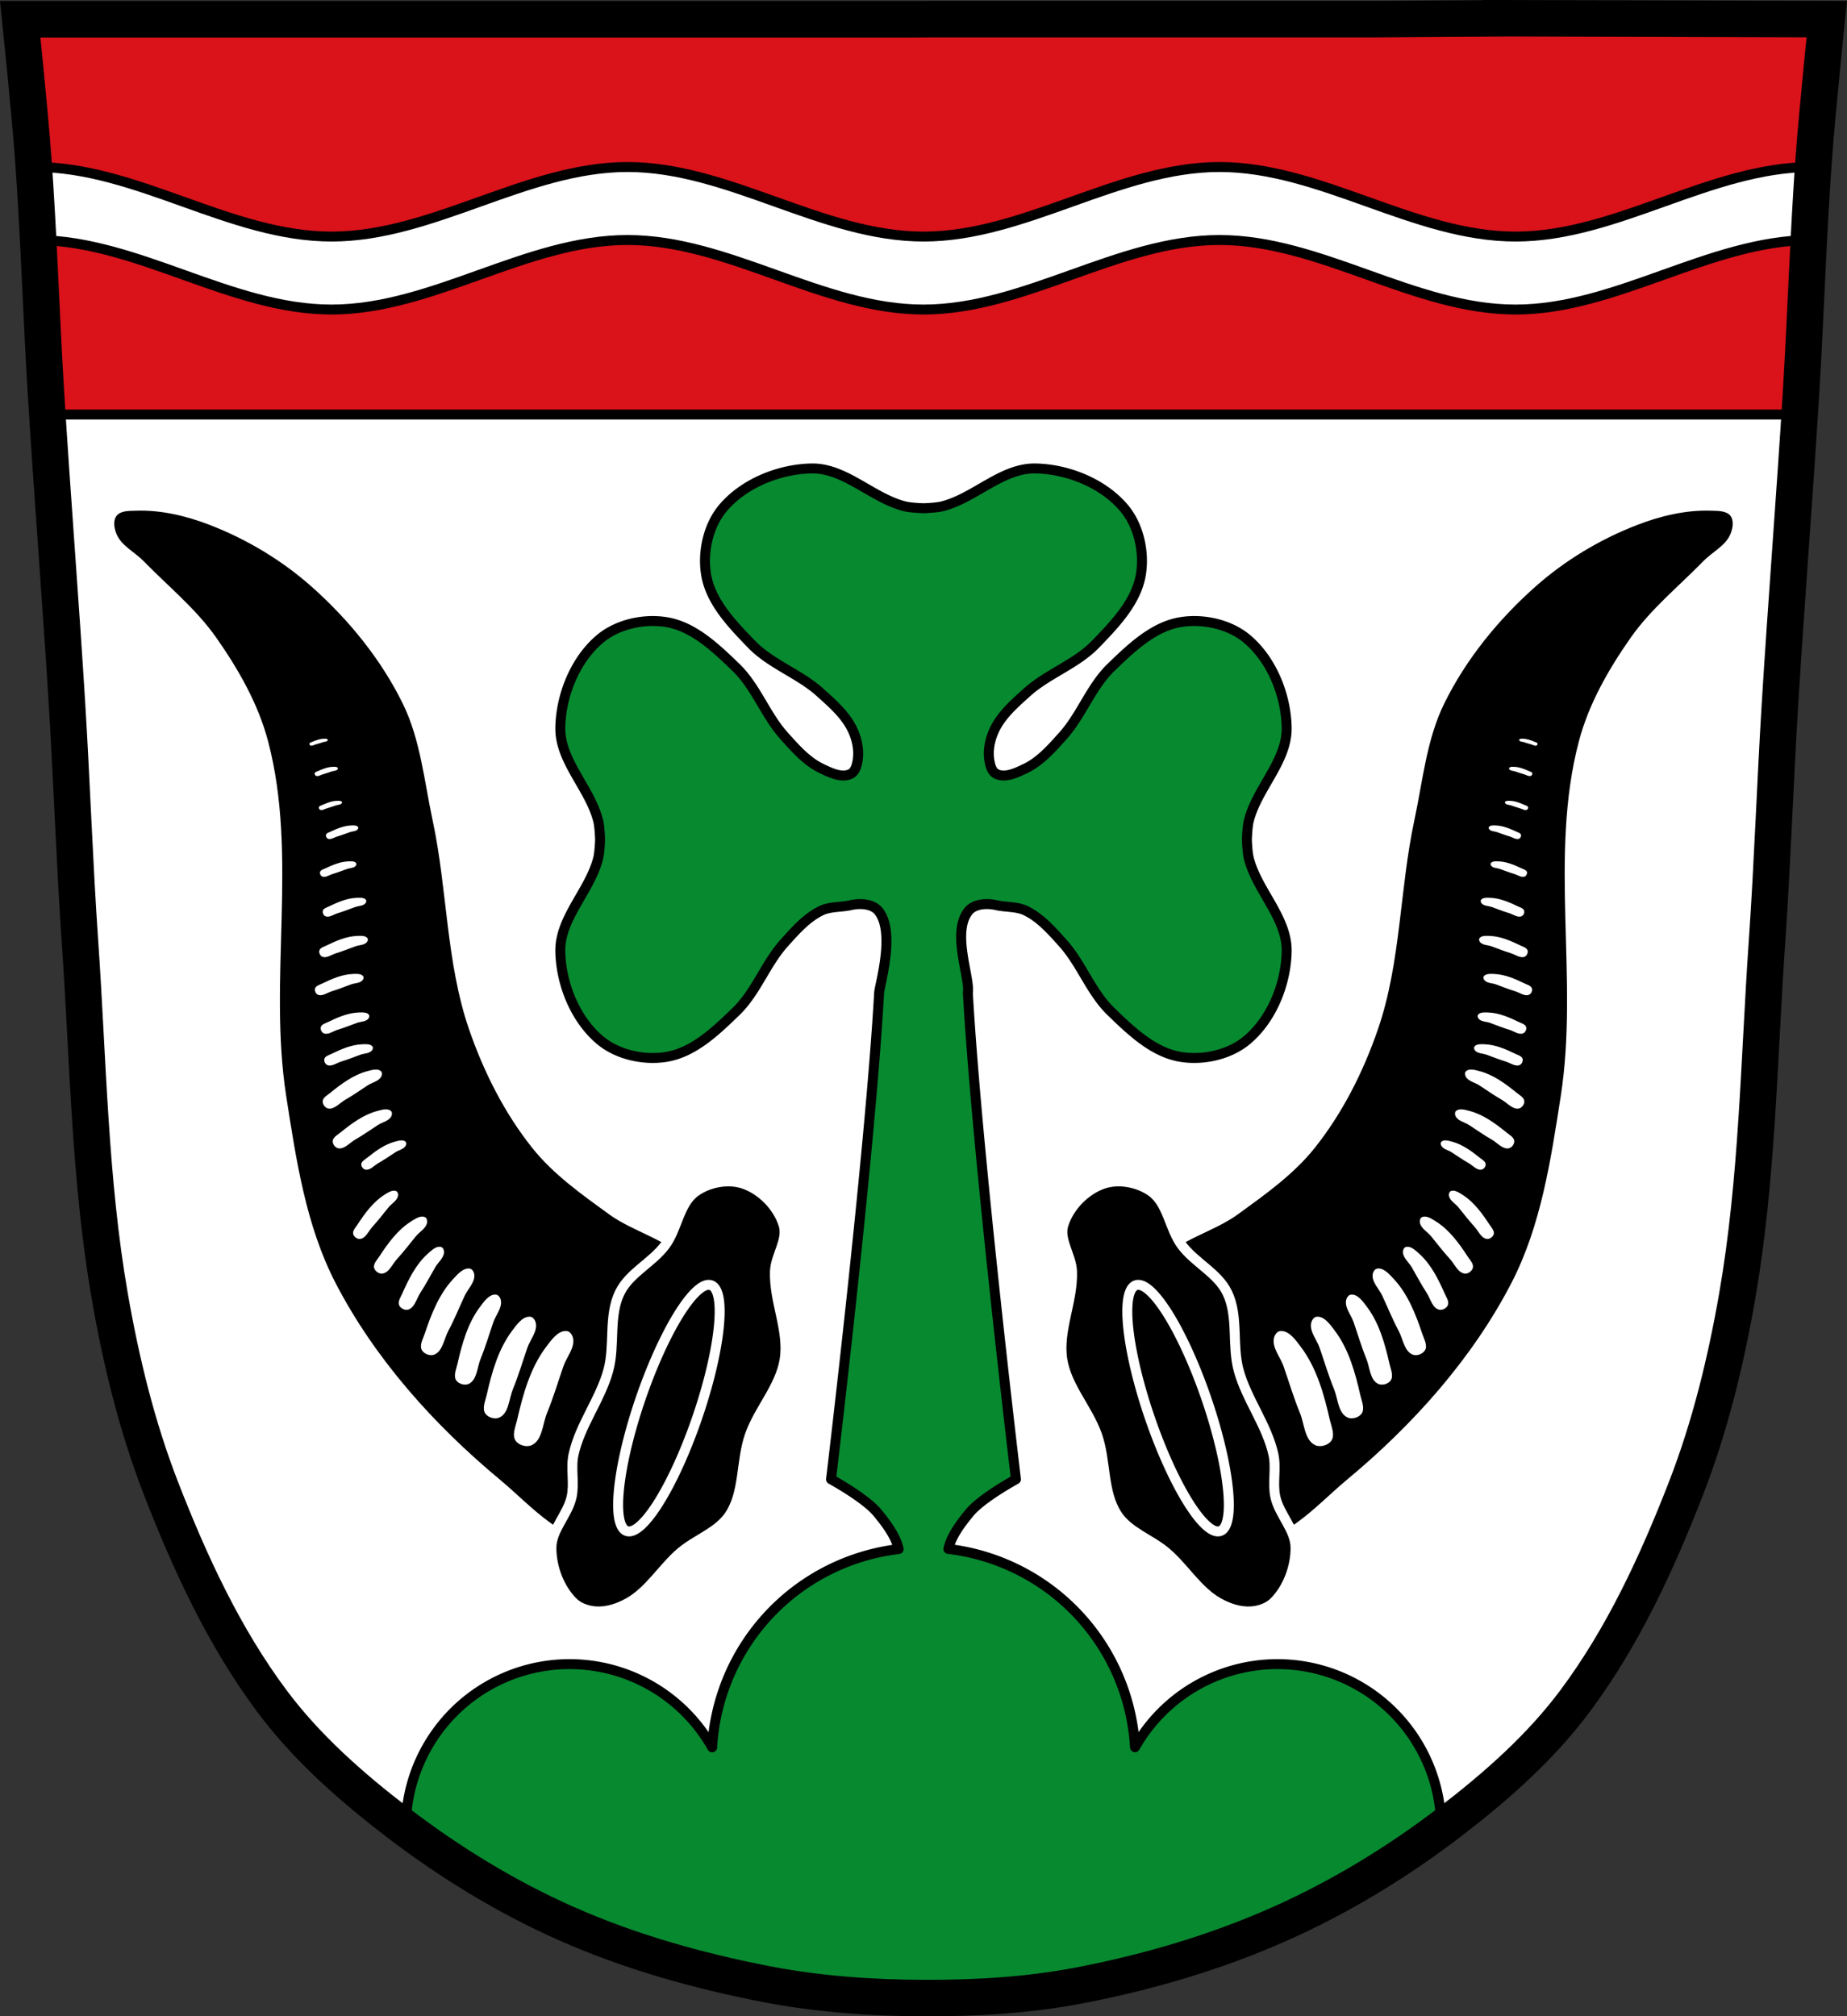
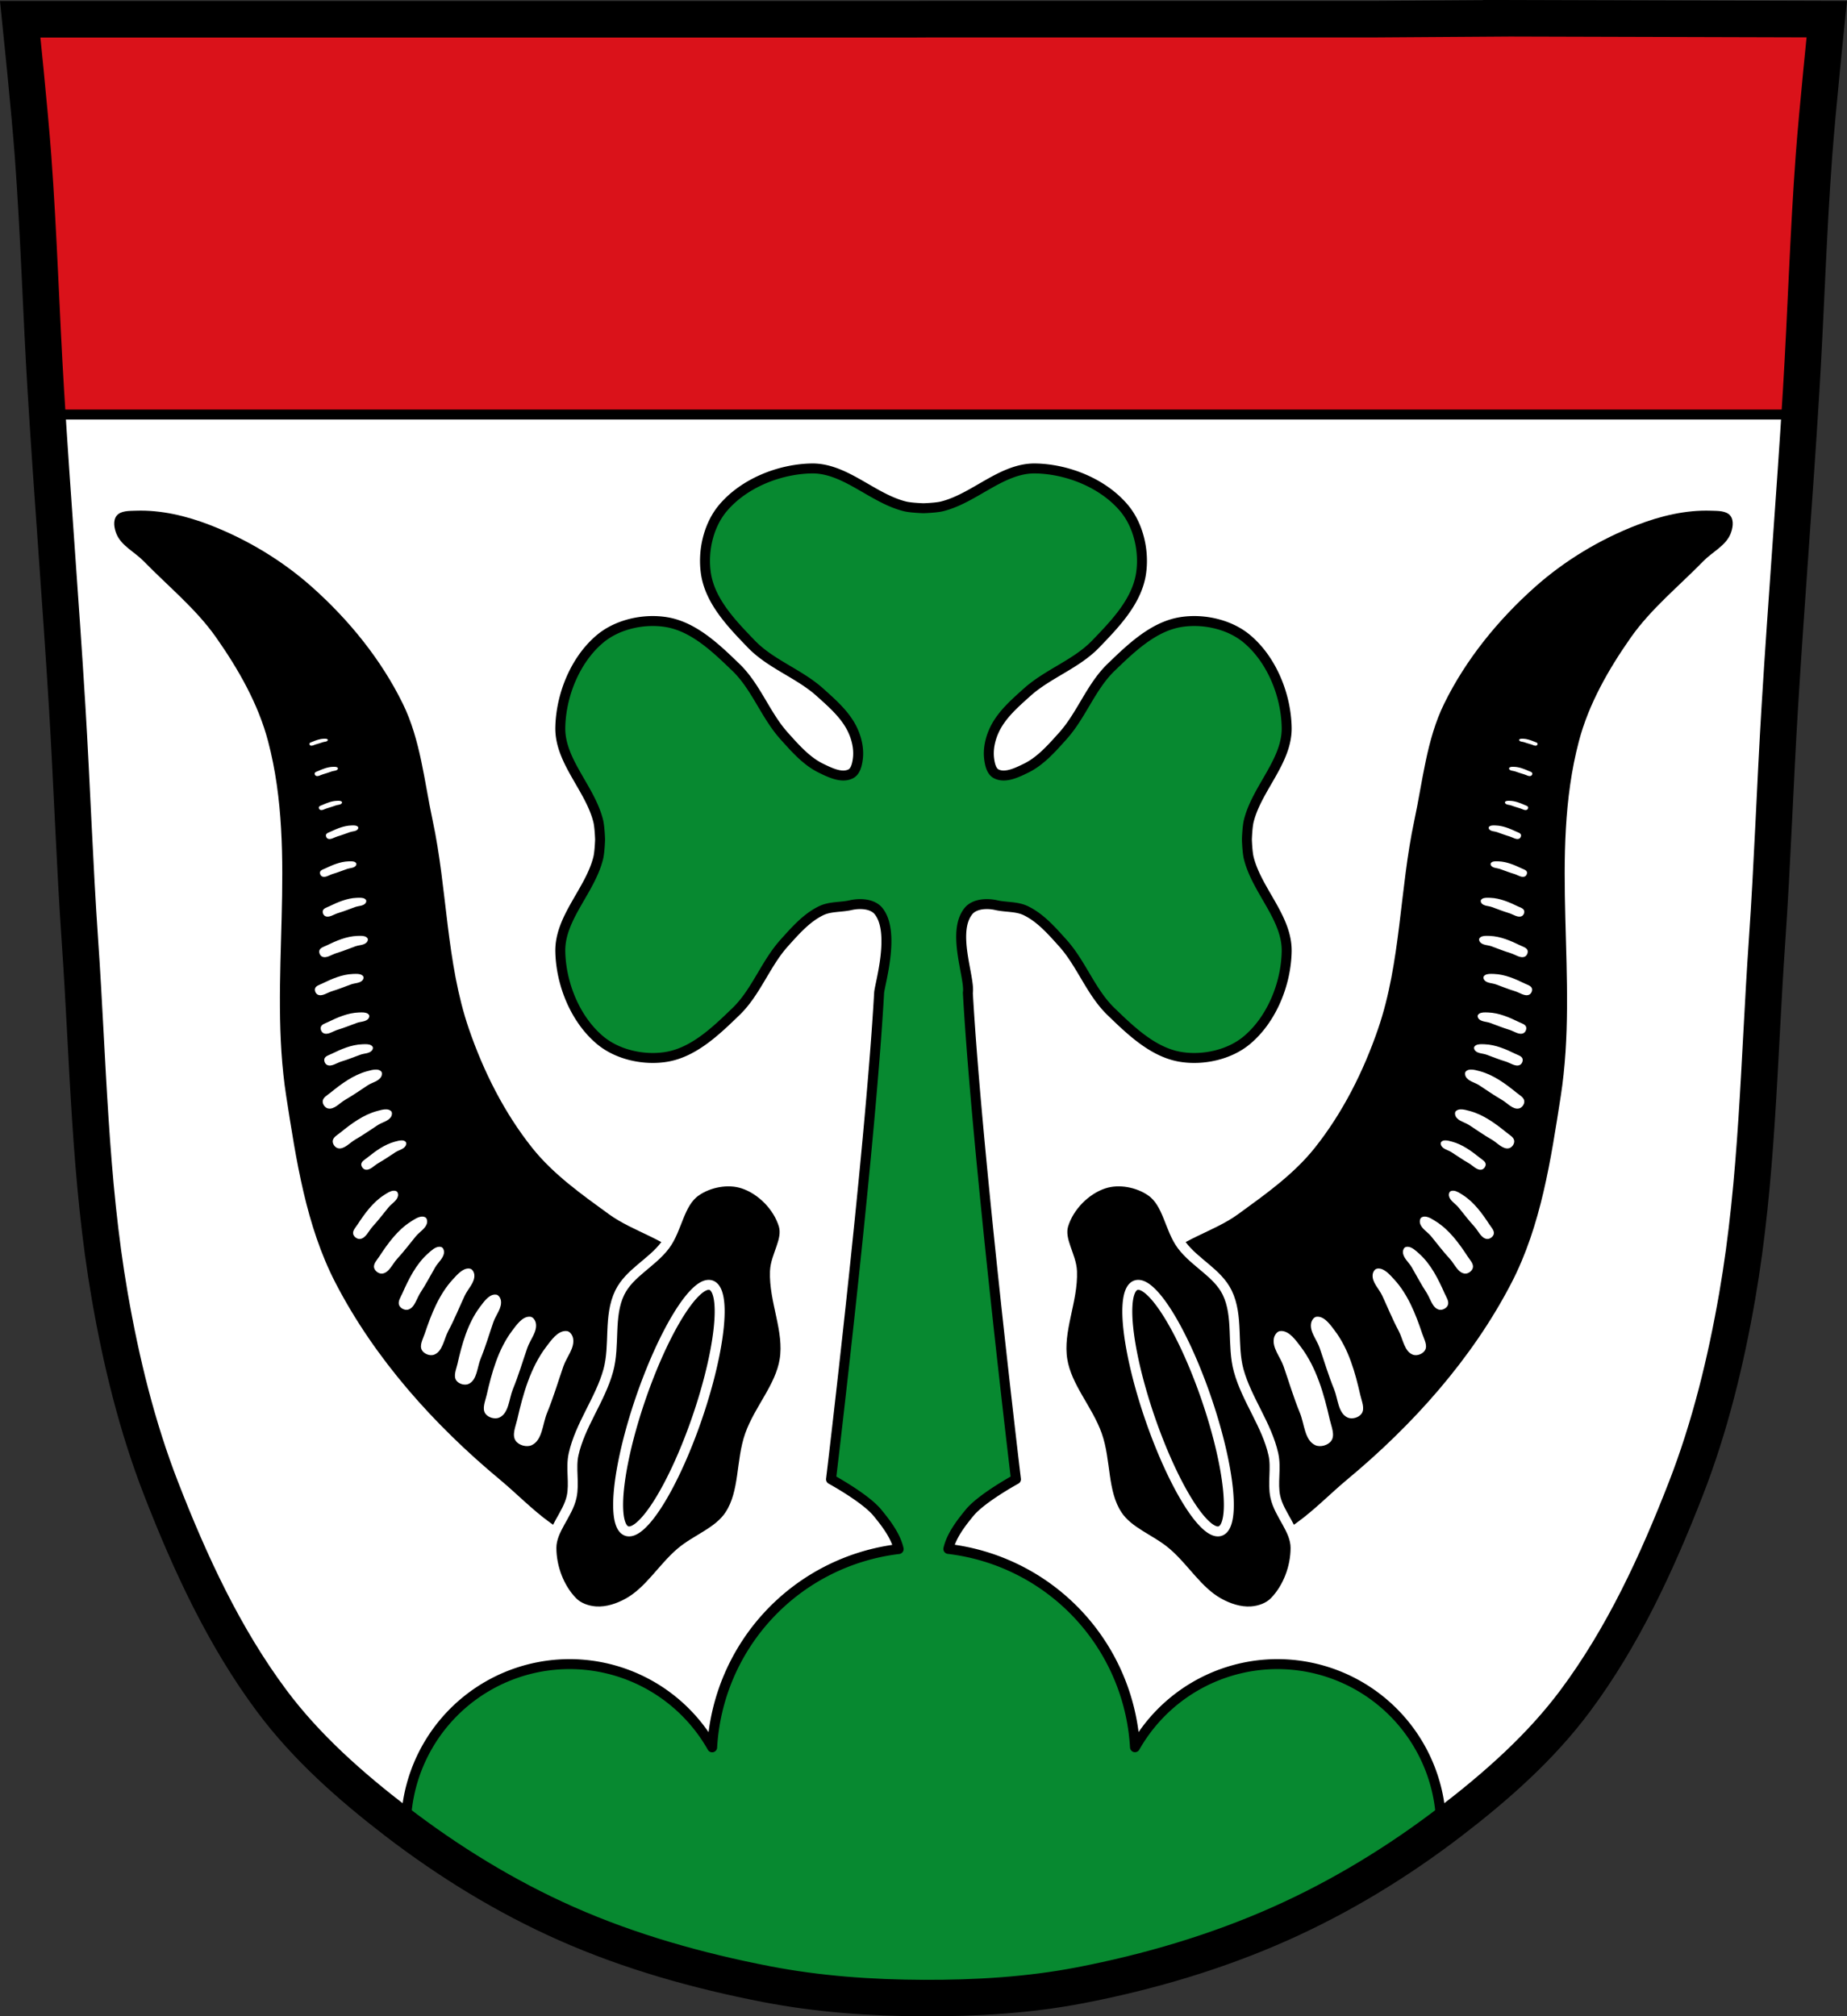
<svg xmlns="http://www.w3.org/2000/svg" height="607.99" viewBox="0 0 556.87 607.987">
  <rect x="0" y="0" width="556.87" height="607.987" fill="#333333" stroke="none" />
  <g transform="translate(-65.4-342.52)">
    <path d="m520.15 348.02l-40.29.273h-133.76l-4.529.025h-133.76-136.31c0 0 2.842 27.453 3.861 41.21 1.745 23.58 2.422 47.23 3.861 70.826 1.938 31.779 4.497 63.53 6.434 95.31 1.439 23.6 2.225 47.24 3.861 70.826 2.473 35.669 2.859 71.66 8.983 106.88 3.424 19.696 8.205 39.31 15.443 57.94 8.738 22.494 19.05 44.856 33.484 64.18 10.408 13.936 23.701 25.668 37.493 36.26 15.79 12.12 32.985 22.689 51.18 30.754 19.245 8.531 39.788 14.292 60.46 18.289 15.555 3.01 31.5 4.134 47.34 4.188 15.742.054 31.611-.866 47.07-3.841 20.748-3.993 41.28-10.04 60.58-18.661 18.17-8.112 35.413-18.632 51.2-30.754 13.792-10.588 27.09-22.319 37.493-36.26 14.435-19.329 24.746-41.691 33.484-64.18 7.238-18.632 12.02-38.27 15.443-57.965 6.124-35.23 6.51-71.21 8.983-106.88 1.635-23.588 2.422-47.23 3.861-70.826 1.938-31.779 4.497-63.51 6.434-95.29 1.439-23.6 2.115-47.25 3.861-70.826 1.018-13.759 3.861-41.21 3.861-41.21l-96.02-.273" fill="#fff" />
    <g stroke="#000">
      <g stroke-linejoin="round" stroke-width="3">
        <path d="m520.15 348.03l-40.29.273h-133.76l-4.527.025h-133.76-136.31c0 0 2.841 27.452 3.859 41.21 1.745 23.58 2.422 47.23 3.861 70.826.145 2.384.313 4.768.465 7.152h528.3c.152-2.392.321-4.783.467-7.176 1.439-23.6 2.116-47.25 3.861-70.826 1.018-13.759 3.859-41.21 3.859-41.21l-96.02-.273z" fill="#da121a" stroke-linecap="square" />
        <g stroke-linecap="round">
-           <path d="m76.1 392.88c-.171 0-.341 0-.512.012.512 7.33.921 14.667 1.299 22.01 30.25.355 58.16 20.951 88.46 20.951 30.558 0 58.688-20.969 89.25-20.969 30.558 0 58.686 20.969 89.24 20.969 30.558 0 58.686-20.969 89.24-20.969 30.558 0 58.688 20.969 89.25 20.969 30.29 0 58.2-20.595 88.46-20.951.377-7.339.787-14.676 1.299-22.01-.17 0-.34-.012-.51-.012-30.558 0-58.686 20.969-89.24 20.969-30.558 0-58.688-20.969-89.25-20.969-30.558 0-58.686 20.969-89.24 20.969-30.558 0-58.686-20.969-89.24-20.969-30.558 0-58.688 20.969-89.25 20.969-30.558 0-58.686-20.969-89.24-20.969z" fill="#fff" fill-rule="evenodd" />
          <path d="m310.09 483.77c-9.776.174-20.489 4.497-26.768 11.992-4.43 5.288-6.169 13.273-5.02 20.08 1.383 8.212 7.878 14.927 13.666 20.914 5.843 6.04 14.385 8.882 20.637 14.502 3.674 3.303 7.602 6.71 9.76 11.154 1.322 2.722 2.063 5.923 1.674 8.924-.215 1.652-.66 3.759-2.145 4.516-2.697 1.374-6.204-.35-8.926-1.672-4.444-2.158-7.851-6.088-11.154-9.762-5.62-6.252-8.458-14.792-14.502-20.635-5.987-5.788-12.7-12.281-20.912-13.664-1.276-.215-2.593-.328-3.926-.342-5.777-.058-11.854 1.762-16.15 5.361-7.495 6.279-11.819 16.993-11.992 26.77-.18 10.131 8.997 18.331 11.432 28.17.449 1.814.561 5.576.561 5.576 0 0-.112 3.765-.561 5.578-2.434 9.835-11.611 18.03-11.432 28.16.174 9.776 4.497 20.491 11.992 26.77 5.288 4.43 13.273 6.165 20.08 5.02 8.212-1.383 14.925-7.876 20.912-13.664 6.04-5.843 8.882-14.383 14.502-20.635 3.303-3.674 6.71-7.602 11.154-9.76 2.722-1.322 5.974-1 8.926-1.674 2.815-.638 6.56-.438 8.363 1.77 5.202 6.367.325 22.29.193 24.666-2.768 49.05-14.5 146.68-14.5 146.68 0 0 10.298 5.621 13.941 10.04 2.632 3.192 5.543 6.984 6.451 11a63.9 63.9 0 0 0 -56.229 59.777 49.399 49.399 0 0 0 -42.965 -25.088 49.399 49.399 0 0 0 -49.4 49.4 49.399 49.399 0 0 0 .001 .201c15.01 11.226 31.22 21.04 48.34 28.631 19.245 8.531 39.788 14.292 60.46 18.289 15.555 3.01 31.502 4.134 47.34 4.188 15.742.054 31.611-.865 47.07-3.84 20.748-3.993 41.28-10.05 60.58-18.662 17.09-7.628 33.35-17.387 48.36-28.604a49.399 49.399 0 0 0 .008 -.203 49.399 49.399 0 0 0 -49.4 -49.4 49.399 49.399 0 0 0 -42.914 25.057 63.9 63.9 0 0 0 -56.271 -59.783c.918-4 3.819-7.781 6.443-10.963 3.644-4.418 13.943-10.04 13.943-10.04 0 0-11.734-97.63-14.502-146.68.733-4.465-5.01-18.299.193-24.666 1.803-2.207 5.549-2.408 8.363-1.77 2.951.669 6.204.352 8.926 1.674 4.444 2.158 7.851 6.086 11.154 9.76 5.62 6.252 8.458 14.792 14.502 20.635 5.987 5.788 12.7 12.281 20.912 13.664 6.803 1.146 14.788-.59 20.08-5.02 7.495-6.279 11.819-16.993 11.992-26.77.18-10.131-8.997-18.329-11.432-28.16-.449-1.814-.561-5.578-.561-5.578 0 0 .112-3.763.561-5.576 2.434-9.835 11.611-18.04 11.432-28.17-.174-9.776-4.497-20.491-11.992-26.77-4.297-3.599-10.374-5.42-16.15-5.361-1.333.014-2.65.127-3.926.342-8.212 1.383-14.925 7.876-20.912 13.664-6.04 5.843-8.882 14.383-14.502 20.635-3.303 3.674-6.71 7.604-11.154 9.762-2.722 1.322-6.23 3.046-8.926 1.672-1.484-.757-1.925-2.864-2.139-4.516-.388-3 .35-6.202 1.672-8.924 2.158-4.444 6.088-7.851 9.762-11.154 6.252-5.62 14.792-8.458 20.635-14.502 5.788-5.987 12.277-12.702 13.66-20.914 1.146-6.803-.589-14.788-5.02-20.08-6.279-7.495-16.99-11.819-26.766-11.992-10.131-.18-18.331 8.999-28.17 11.434-1.814.449-5.58.559-5.58.559 0 0-3.759-.11-5.572-.559-9.835-2.434-18.04-11.613-28.17-11.434z" fill="#078930" />
        </g>
      </g>
      <path d="m520.15 348.03l-40.29.273h-133.76l-4.529.025h-133.76-136.31c0 0 2.842 27.453 3.861 41.21 1.745 23.58 2.422 47.23 3.861 70.826 1.938 31.779 4.497 63.53 6.434 95.31 1.439 23.6 2.225 47.24 3.861 70.826 2.473 35.669 2.859 71.66 8.983 106.88 3.424 19.696 8.205 39.31 15.443 57.94 8.738 22.494 19.05 44.856 33.484 64.18 10.408 13.936 23.701 25.668 37.493 36.26 15.79 12.12 32.985 22.689 51.18 30.754 19.245 8.531 39.788 14.292 60.46 18.289 15.555 3.01 31.5 4.134 47.34 4.188 15.742.054 31.611-.866 47.07-3.841 20.748-3.993 41.28-10.04 60.58-18.661 18.17-8.112 35.413-18.632 51.2-30.754 13.792-10.588 27.09-22.319 37.493-36.26 14.435-19.329 24.746-41.691 33.484-64.18 7.238-18.632 12.02-38.27 15.443-57.965 6.124-35.23 6.51-71.21 8.983-106.88 1.635-23.588 2.422-47.23 3.861-70.826 1.938-31.779 4.497-63.51 6.434-95.29 1.439-23.6 2.115-47.25 3.861-70.826 1.018-13.759 3.861-41.21 3.861-41.21l-96.02-.273z" fill="none" stroke-width="11" />
    </g>
    <g fill-rule="evenodd">
      <path d="m248.18 806.66c-11.948 2.668-22.612-10.148-32.03-17.968-19.841-16.476-37.767-36.463-49.608-59.37-8.903-17.227-11.859-37.09-14.843-56.25-5.498-35.3 3.623-72.48-5.469-107.03-2.964-11.262-8.939-21.714-15.625-31.25-6.08-8.672-14.483-15.46-21.875-23.05-2.698-2.77-6.723-4.63-8.203-8.203-.698-1.684-1.111-4.02 0-5.469 1.231-1.603 3.839-1.492 5.859-1.562 7.554-.264 15.213 1.575 22.265 4.297 11.229 4.333 21.873 10.742 30.859 18.75 11.08 9.877 20.811 21.824 27.343 35.16 5.322 10.861 6.449 23.329 8.984 35.16 4.46 20.805 4.03 42.765 10.937 62.889 4.408 12.836 10.673 25.33 19.14 35.937 6.335 7.936 14.835 13.947 23.05 19.921 7.512 5.465 17.64 7.524 23.828 14.453 4.967 5.562 9.259 12.856 9.375 20.312.218 14-9.561 26.456-16.406 38.671-4.928 8.794-7.739 22.412-17.578 24.609" />
      <path d="m289.46 699.42c-4.567-1.502-10.285-.417-14.234 2.324-5.131 3.561-5.557 11.265-9.296 16.268-3.936 5.266-10.759 8.331-13.653 14.234-3.49 7.119-1.373 15.888-3.486 23.53-2.429 8.787-8.478 16.373-10.458 25.27-.926 4.163.314 8.612-.581 12.782-1.158 5.397-6.092 9.876-6.1 15.396-.008 5.826 2.314 12.11 6.391 16.268 1.762 1.798 4.46 2.734 6.972 2.905 3.398.231 6.909-.944 9.877-2.614 6.326-3.56 10.18-10.376 15.687-15.11 4.716-4.051 11.393-6.139 14.815-11.329 4.563-6.921 3.335-16.295 6.1-24.11 2.775-7.842 9.115-14.449 10.458-22.658 1.446-8.843-3.25-17.771-2.905-26.725.182-4.725 3.985-9.418 2.614-13.944-1.687-5.57-6.672-10.673-12.201-12.491z" stroke="#fff" stroke-linejoin="round" stroke-width="3" />
    </g>
    <g fill="#fff">
      <path d="m163.01 565.27c-1.219.039-2.402.479-3.5.945-.298.126-.725.218-.816.492-.071.213.076.508.305.605.497.211 1.092-.202 1.627-.34.741-.191 1.458-.449 2.186-.676.434-.135 1-.107 1.303-.41.097-.098.163-.27.082-.377-.22-.292-.779-.253-1.186-.24" />
      <path d="m165.74 573.74c-1.538.051-3.03.638-4.418 1.256-.376.168-.916.291-1.031.654-.089.282.096.674.385.803.627.28 1.379-.268 2.055-.451.935-.254 1.84-.595 2.758-.896.548-.18 1.265-.14 1.643-.543.122-.13.205-.36.104-.502-.278-.387-.981-.337-1.494-.32" />
      <path d="m166.98 583.99c-1.538.051-3.03.638-4.416 1.256-.376.168-.916.289-1.031.652-.089.282.096.674.385.803.627.28 1.379-.268 2.055-.451.935-.254 1.84-.595 2.758-.896.548-.18 1.265-.14 1.643-.543.122-.13.205-.36.104-.502-.278-.387-.983-.336-1.496-.318" />
      <path d="m171.85 591.4c-.198.002-.394.011-.572.018-2.143.075-4.224.935-6.154 1.842-.524.246-1.275.425-1.436.959-.125.414.133.988.535 1.178.874.411 1.922-.393 2.863-.662 1.303-.372 2.562-.873 3.842-1.314.764-.264 1.763-.206 2.289-.797.17-.191.284-.528.143-.736-.29-.426-.914-.491-1.51-.486" />
      <path d="m171.08 602.23c-.223.002-.443.012-.645.019-2.412.086-4.753 1.068-6.926 2.104-.59.281-1.436.487-1.617 1.096-.14.472.15 1.126.604 1.342.984.469 2.163-.447 3.223-.754 1.466-.425 2.882-.998 4.322-1.502.859-.301 1.984-.236 2.576-.91.191-.218.322-.603.162-.84-.327-.486-1.029-.56-1.699-.555" />
      <path d="m173.72 613.21c-.267.002-.529.015-.77.023-2.882.105-5.68 1.299-8.277 2.559-.705.342-1.715.593-1.932 1.334-.168.575.177 1.372.719 1.635 1.176.571 2.586-.544 3.852-.918 1.752-.517 3.447-1.214 5.168-1.828 1.027-.366 2.371-.287 3.078-1.107.229-.266.384-.735.193-1.023-.39-.591-1.23-.68-2.031-.674" />
      <path d="m173.95 624.7c-.298.002-.591.015-.859.025-3.219.118-6.342 1.466-9.242 2.887-.787.386-1.917.666-2.158 1.502-.187.648.2 1.545.805 1.842 1.313.644 2.887-.612 4.301-1.033 1.957-.583 3.848-1.371 5.77-2.063 1.147-.413 2.648-.321 3.438-1.246.256-.299.428-.829.215-1.154-.436-.667-1.373-.767-2.268-.76" />
      <path d="m172.65 636.17c-.298.002-.591.018-.859.027-3.219.118-6.344 1.466-9.244 2.887-.787.386-1.915.666-2.156 1.502-.187.648.2 1.545.805 1.842 1.313.644 2.885-.612 4.299-1.033 1.957-.583 3.848-1.371 5.77-2.063 1.147-.413 2.648-.323 3.438-1.248.256-.299.43-.827.217-1.152-.436-.667-1.373-.769-2.268-.762" />
      <path d="m174.39 647.79c-.298.002-.593.015-.861.025-3.219.118-6.342 1.466-9.242 2.887-.787.386-1.917.666-2.158 1.502-.187.648.2 1.547.805 1.844 1.313.644 2.887-.614 4.301-1.035 1.957-.583 3.848-1.371 5.77-2.063 1.147-.413 2.648-.321 3.438-1.246.256-.299.428-.827.215-1.152-.436-.667-1.371-.769-2.266-.762" />
      <path d="m175.47 657.37c-.298.002-.591.018-.859.027-3.219.118-6.344 1.464-9.244 2.885-.787.386-1.915.666-2.156 1.502-.187.648.2 1.547.805 1.844 1.313.644 2.885-.614 4.299-1.035 1.957-.583 3.848-1.369 5.77-2.061 1.147-.413 2.648-.323 3.438-1.248.256-.299.43-.827.217-1.152-.436-.667-1.373-.769-2.268-.762" />
      <path d="m178.88 665.02c-.91-.037-1.957.276-2.813.506-4.102 1.103-7.723 3.773-11.04 6.473-.899.733-2.268 1.43-2.334 2.586-.051.896.709 1.95 1.572 2.156 1.875.449 3.531-1.648 5.225-2.611 2.344-1.334 4.545-2.914 6.813-4.379 1.353-.874 3.308-1.198 4.053-2.633.241-.464.31-1.201-.059-1.561-.377-.368-.876-.515-1.422-.537" />
      <path d="m181.9 677.02c-.91-.037-1.957.278-2.813.508-4.102 1.103-7.725 3.773-11.04 6.473-.899.733-2.266 1.43-2.332 2.586-.051.896.707 1.948 1.57 2.154 1.875.449 3.531-1.648 5.225-2.611 2.344-1.334 4.545-2.912 6.813-4.377 1.353-.874 3.308-1.198 4.053-2.633.241-.464.31-1.201-.059-1.561-.377-.368-.874-.517-1.42-.539" />
      <path d="m186.6 686.38c-.691-.028-1.484.208-2.133.381-3.112.828-5.862 2.836-8.375 4.863-.682.55-1.719 1.073-1.77 1.941-.039.673.536 1.464 1.191 1.619 1.423.337 2.68-1.237 3.965-1.961 1.779-1 3.45-2.189 5.17-3.289 1.027-.657 2.509-.901 3.074-1.979.183-.349.235-.902-.045-1.172-.286-.277-.664-.388-1.078-.404" />
      <path d="m183.99 701.55c-.96.08-1.999.797-2.828 1.33-3.316 2.13-5.768 5.508-7.936 8.824-.588.9-1.601 1.901-1.334 2.939.207.805 1.174 1.518 1.996 1.457 1.784-.133 2.657-2.449 3.883-3.777 1.697-1.838 3.199-3.851 4.791-5.783.95-1.153 2.587-1.991 2.842-3.467.082-.477-.065-1.148-.492-1.361-.292-.146-.602-.189-.922-.162" />
      <path d="m192.5 709.36c-1.134.094-2.363.943-3.344 1.572-3.919 2.516-6.817 6.504-9.379 10.42-.695 1.063-1.891 2.246-1.576 3.473.245.951 1.386 1.793 2.357 1.721 2.108-.157 3.141-2.893 4.59-4.461 2.01-2.171 3.781-4.548 5.662-6.83 1.123-1.362 3.058-2.353 3.359-4.096.097-.564-.075-1.353-.58-1.605-.345-.172-.712-.225-1.09-.193" />
      <path d="m197.89 718.45c-1.294-.004-2.587 1.257-3.596 2.168-3.455 3.122-5.661 7.531-7.549 11.813-.512 1.162-1.5 2.525-.988 3.684.397.898 1.661 1.543 2.607 1.313 2.054-.5 2.626-3.366 3.799-5.15 1.624-2.47 2.987-5.106 4.471-7.664.886-1.527 2.632-2.82 2.645-4.588.004-.572-.295-1.324-.834-1.49-.184-.057-.37-.083-.555-.084" />
      <path d="m206.75 725.01c-1.85-.097-3.53 1.878-4.832 3.289-4.162 4.513-6.518 10.553-8.471 16.389-.53 1.584-1.66 3.488-.842 4.939.635 1.126 2.382 1.813 3.6 1.395 2.644-.909 3.041-4.732 4.363-7.211 1.831-3.432 3.295-7.05 4.93-10.58.976-2.107 3.117-4.01 2.912-6.328-.066-.749-.556-1.695-1.287-1.846-.125-.026-.25-.04-.373-.047" />
    </g>
    <path d="m279.153 729.936a9.005 39.182 18.936 0 0 -20.598 34.252 9.005 39.182 18.936 0 0 -4.197 39.984 9.005 39.182 18.936 0 0 21.232 -34.139 9.005 39.182 18.936 0 0 4.197 -39.984 9.005 39.182 18.936 0 0 -.635 -.113z" stroke="#fff" stroke-linejoin="round" stroke-linecap="round" stroke-width="3" />
    <g fill="#fff">
      <path d="m214.57 732.86c-1.851.09-3.324 2.224-4.477 3.76-3.684 4.911-5.417 11.159-6.77 17.16-.367 1.629-1.299 3.639-.338 5 .746 1.056 2.553 1.563 3.723 1.023 2.539-1.171 2.544-5.02 3.609-7.615 1.474-3.599 2.567-7.346 3.836-11.02.758-2.195 2.696-4.31 2.258-6.592-.142-.738-.724-1.629-1.467-1.705-.127-.013-.252-.016-.375-.001" />
      <path d="m224.87 739.54c-2.096.102-3.763 2.509-5.068 4.242-4.173 5.541-6.136 12.59-7.668 19.363-.416 1.838-1.472 4.106-.383 5.643.844 1.191 2.892 1.763 4.217 1.154 2.875-1.322 2.882-5.658 4.088-8.592 1.67-4.061 2.908-8.288 4.346-12.438.858-2.477 3.051-4.863 2.555-7.438-.161-.833-.819-1.838-1.66-1.924-.144-.015-.286-.019-.426-.012" />
      <path d="m235.81 743.85c-2.383.115-4.28 2.844-5.764 4.807-4.743 6.276-6.974 14.26-8.715 21.932-.473 2.082-1.673 4.651-.436 6.391.96 1.35 3.287 1.996 4.793 1.307 3.268-1.497 3.277-6.407 4.648-9.73 1.898-4.6 3.305-9.389 4.939-14.09.975-2.806 3.468-5.508 2.904-8.424-.182-.944-.933-2.081-1.889-2.178-.163-.016-.324-.021-.482-.014" />
    </g>
    <g fill-rule="evenodd">
      <path d="m439.48 806.66c11.948 2.668 22.612-10.148 32.03-17.968 19.841-16.476 37.767-36.463 49.608-59.37 8.903-17.227 11.859-37.09 14.843-56.25 5.498-35.3-3.623-72.48 5.469-107.03 2.964-11.262 8.939-21.714 15.625-31.25 6.08-8.672 14.483-15.46 21.875-23.05 2.698-2.77 6.723-4.63 8.203-8.203.698-1.684 1.111-4.02 0-5.469-1.231-1.603-3.839-1.492-5.859-1.562-7.554-.264-15.213 1.575-22.265 4.297-11.229 4.333-21.873 10.742-30.859 18.75-11.08 9.877-20.811 21.824-27.343 35.16-5.322 10.861-6.449 23.329-8.984 35.16-4.46 20.805-4.03 42.765-10.937 62.889-4.408 12.836-10.673 25.33-19.14 35.937-6.335 7.936-14.835 13.947-23.05 19.921-7.512 5.465-17.64 7.524-23.828 14.453-4.967 5.562-9.259 12.856-9.375 20.312-.218 14 9.561 26.456 16.406 38.671 4.928 8.794 7.739 22.412 17.578 24.609" />
      <path d="m398.2 699.42c4.567-1.502 10.285-.417 14.234 2.324 5.131 3.561 5.557 11.265 9.296 16.268 3.936 5.266 10.759 8.331 13.653 14.234 3.49 7.119 1.373 15.888 3.486 23.53 2.429 8.787 8.478 16.373 10.458 25.27.926 4.163-.314 8.612.581 12.782 1.158 5.397 6.092 9.876 6.1 15.396.008 5.826-2.314 12.11-6.391 16.268-1.762 1.798-4.46 2.734-6.972 2.905-3.398.231-6.909-.944-9.877-2.614-6.326-3.56-10.18-10.376-15.687-15.11-4.716-4.051-11.393-6.139-14.815-11.329-4.563-6.921-3.335-16.295-6.1-24.11-2.775-7.842-9.115-14.449-10.458-22.658-1.446-8.843 3.25-17.771 2.905-26.725-.182-4.725-3.985-9.418-2.614-13.944 1.687-5.57 6.672-10.673 12.201-12.491z" stroke="#fff" stroke-linejoin="round" stroke-width="3" />
    </g>
    <g fill="#fff">
      <path d="m524.65 565.27c1.219.039 2.402.479 3.5.945.298.126.725.218.816.492.071.213-.076.508-.305.605-.497.211-1.092-.202-1.627-.34-.741-.191-1.458-.449-2.186-.676-.434-.135-1-.107-1.303-.41-.097-.098-.163-.27-.082-.377.22-.292.779-.253 1.186-.24" />
      <path d="m521.92 573.74c1.538.051 3.03.638 4.418 1.256.376.168.916.291 1.031.654.09.282-.096.674-.385.803-.627.28-1.379-.268-2.055-.451-.935-.254-1.84-.595-2.758-.896-.548-.18-1.265-.14-1.643-.543-.122-.13-.205-.36-.104-.502.278-.387.981-.337 1.494-.32" />
      <path d="m520.68 583.99c1.538.051 3.03.638 4.416 1.256.376.168.916.289 1.031.652.09.282-.096.674-.385.803-.627.28-1.379-.268-2.055-.451-.935-.254-1.84-.595-2.758-.896-.548-.18-1.265-.14-1.643-.543-.122-.13-.205-.36-.104-.502.278-.387.983-.336 1.496-.318" />
      <path d="m515.81 591.4c.198.002.394.011.572.018 2.143.075 4.223.935 6.154 1.842.524.246 1.275.425 1.436.959.125.414-.133.988-.535 1.178-.874.411-1.922-.393-2.863-.662-1.303-.372-2.562-.873-3.842-1.314-.764-.264-1.763-.206-2.289-.797-.17-.191-.284-.528-.143-.736.29-.426.914-.491 1.51-.486" />
      <path d="m516.58 602.23c.223.002.443.012.645.019 2.412.086 4.753 1.068 6.926 2.104.59.281 1.436.487 1.617 1.096.14.472-.15 1.126-.604 1.342-.984.469-2.163-.447-3.223-.754-1.466-.425-2.882-.998-4.322-1.502-.859-.301-1.984-.236-2.576-.91-.191-.218-.322-.603-.162-.84.327-.486 1.029-.56 1.699-.555" />
      <path d="m513.95 613.21c.267.002.529.015.77.023 2.882.105 5.68 1.299 8.277 2.559.705.342 1.715.593 1.932 1.334.168.575-.177 1.372-.719 1.635-1.176.571-2.586-.544-3.852-.918-1.752-.517-3.447-1.214-5.168-1.828-1.027-.366-2.371-.287-3.078-1.107-.229-.266-.384-.735-.193-1.023.39-.591 1.23-.68 2.031-.674" />
      <path d="m513.71 624.7c.298.002.591.015.859.025 3.219.118 6.342 1.466 9.242 2.887.787.386 1.917.666 2.158 1.502.187.648-.2 1.545-.805 1.842-1.313.644-2.887-.612-4.301-1.033-1.957-.583-3.848-1.371-5.77-2.063-1.147-.413-2.648-.321-3.438-1.246-.256-.299-.428-.829-.215-1.154.436-.667 1.373-.767 2.268-.76" />
      <path d="m515.02 636.17c.298.002.591.018.859.027 3.219.118 6.344 1.466 9.244 2.887.787.386 1.915.666 2.156 1.502.187.648-.2 1.545-.805 1.842-1.313.644-2.885-.612-4.299-1.033-1.957-.583-3.848-1.371-5.77-2.063-1.147-.413-2.648-.323-3.438-1.248-.256-.299-.43-.827-.217-1.152.436-.667 1.373-.769 2.268-.762" />
      <path d="m513.27 647.79c.298.002.593.015.861.025 3.219.118 6.342 1.466 9.242 2.887.787.386 1.917.666 2.158 1.502.187.648-.2 1.547-.805 1.844-1.313.644-2.887-.614-4.301-1.035-1.957-.583-3.848-1.371-5.77-2.063-1.147-.413-2.648-.321-3.438-1.246-.256-.299-.428-.827-.215-1.152.436-.667 1.371-.769 2.266-.762" />
      <path d="m512.19 657.37c.298.002.591.018.859.027 3.219.118 6.344 1.464 9.244 2.885.787.386 1.915.666 2.156 1.502.187.648-.2 1.547-.805 1.844-1.313.644-2.885-.614-4.299-1.035-1.957-.583-3.848-1.369-5.77-2.061-1.147-.413-2.648-.323-3.438-1.248-.256-.299-.43-.827-.217-1.152.436-.667 1.373-.769 2.268-.762" />
      <path d="m508.79 665.02c.91-.037 1.957.276 2.813.506 4.102 1.103 7.723 3.773 11.04 6.473.899.733 2.268 1.43 2.334 2.586.051.896-.709 1.95-1.572 2.156-1.875.449-3.531-1.648-5.225-2.611-2.344-1.334-4.545-2.914-6.813-4.379-1.353-.874-3.308-1.198-4.053-2.633-.241-.464-.31-1.201.059-1.561.377-.368.876-.515 1.422-.537" />
      <path d="m505.76 677.02c.91-.037 1.957.278 2.813.508 4.102 1.103 7.725 3.773 11.04 6.473.899.733 2.266 1.43 2.332 2.586.051.896-.707 1.948-1.57 2.154-1.875.449-3.531-1.648-5.225-2.611-2.344-1.334-4.545-2.912-6.813-4.377-1.353-.874-3.308-1.198-4.053-2.633-.241-.464-.31-1.201.059-1.561.377-.368.874-.517 1.42-.539" />
      <path d="m501.06 686.38c.691-.028 1.484.208 2.133.381 3.112.828 5.862 2.836 8.375 4.863.682.55 1.719 1.073 1.77 1.941.039.673-.536 1.464-1.191 1.619-1.423.337-2.68-1.237-3.965-1.961-1.779-1-3.45-2.189-5.17-3.289-1.027-.657-2.509-.901-3.074-1.979-.183-.349-.235-.902.045-1.172.286-.277.664-.388 1.078-.404" />
      <path d="m503.67 701.55c.96.08 1.999.797 2.828 1.33 3.316 2.13 5.768 5.508 7.936 8.824.588.9 1.601 1.901 1.334 2.939-.207.805-1.174 1.518-1.996 1.457-1.784-.133-2.657-2.449-3.883-3.777-1.697-1.838-3.199-3.851-4.791-5.783-.95-1.153-2.587-1.991-2.842-3.467-.082-.477.065-1.148.492-1.361.292-.146.602-.189.922-.162" />
      <path d="m495.16 709.36c1.134.094 2.363.943 3.344 1.572 3.919 2.516 6.817 6.504 9.379 10.42.695 1.063 1.891 2.246 1.576 3.473-.245.951-1.386 1.793-2.357 1.721-2.108-.157-3.141-2.893-4.59-4.461-2.01-2.171-3.781-4.548-5.662-6.83-1.123-1.362-3.058-2.353-3.359-4.096-.097-.564.075-1.353.58-1.605.345-.172.712-.225 1.09-.193" />
      <path d="m489.77 718.45c1.294-.004 2.587 1.257 3.596 2.168 3.455 3.122 5.661 7.531 7.549 11.813.512 1.162 1.5 2.525.988 3.684-.397.898-1.661 1.543-2.607 1.313-2.054-.5-2.626-3.366-3.799-5.15-1.624-2.47-2.987-5.106-4.471-7.664-.886-1.527-2.632-2.82-2.645-4.588-.004-.572.295-1.324.834-1.49.184-.057.37-.083.555-.084" />
      <path d="m480.91 725.01c1.85-.097 3.53 1.878 4.832 3.289 4.162 4.513 6.518 10.553 8.471 16.389.53 1.584 1.66 3.488.842 4.939-.635 1.126-2.382 1.813-3.6 1.395-2.644-.909-3.041-4.732-4.363-7.211-1.831-3.432-3.295-7.05-4.93-10.58-.976-2.107-3.117-4.01-2.912-6.328.066-.749.556-1.695 1.287-1.846.125-.026.25-.04.373-.047" />
    </g>
    <path d="m408.508 729.936a39.182 9.005 71.064 0 1 20.598 34.252 39.182 9.005 71.064 0 1 4.197 39.984 39.182 9.005 71.064 0 1 -21.232 -34.139 39.182 9.005 71.064 0 1 -4.197 -39.984 39.182 9.005 71.064 0 1 .635 -.113z" stroke="#fff" stroke-linejoin="round" stroke-linecap="round" stroke-width="3" />
    <g fill="#fff">
-       <path d="m473.09 732.86c1.851.09 3.324 2.224 4.477 3.76 3.684 4.911 5.417 11.159 6.77 17.16.367 1.629 1.299 3.639.338 5-.746 1.056-2.553 1.563-3.723 1.023-2.539-1.171-2.544-5.02-3.609-7.615-1.474-3.599-2.567-7.346-3.836-11.02-.758-2.195-2.696-4.31-2.258-6.592.142-.738.724-1.629 1.467-1.705.127-.013.252-.016.375-.001" />
      <path d="m462.79 739.54c2.096.102 3.763 2.509 5.068 4.242 4.173 5.541 6.136 12.59 7.668 19.363.416 1.838 1.472 4.106.383 5.643-.844 1.191-2.892 1.763-4.217 1.154-2.875-1.322-2.882-5.658-4.088-8.592-1.67-4.061-2.908-8.288-4.346-12.438-.858-2.477-3.051-4.863-2.555-7.438.161-.833.819-1.838 1.66-1.924.144-.015.286-.019.426-.012" />
      <path d="m451.85 743.85c2.383.115 4.28 2.844 5.764 4.807 4.743 6.276 6.974 14.26 8.715 21.932.473 2.082 1.673 4.651.436 6.391-.96 1.35-3.287 1.996-4.793 1.307-3.268-1.497-3.277-6.407-4.648-9.73-1.898-4.6-3.305-9.389-4.939-14.09-.975-2.806-3.468-5.508-2.904-8.424.182-.944.933-2.081 1.889-2.178.163-.016.324-.021.482-.014" />
    </g>
  </g>
</svg>